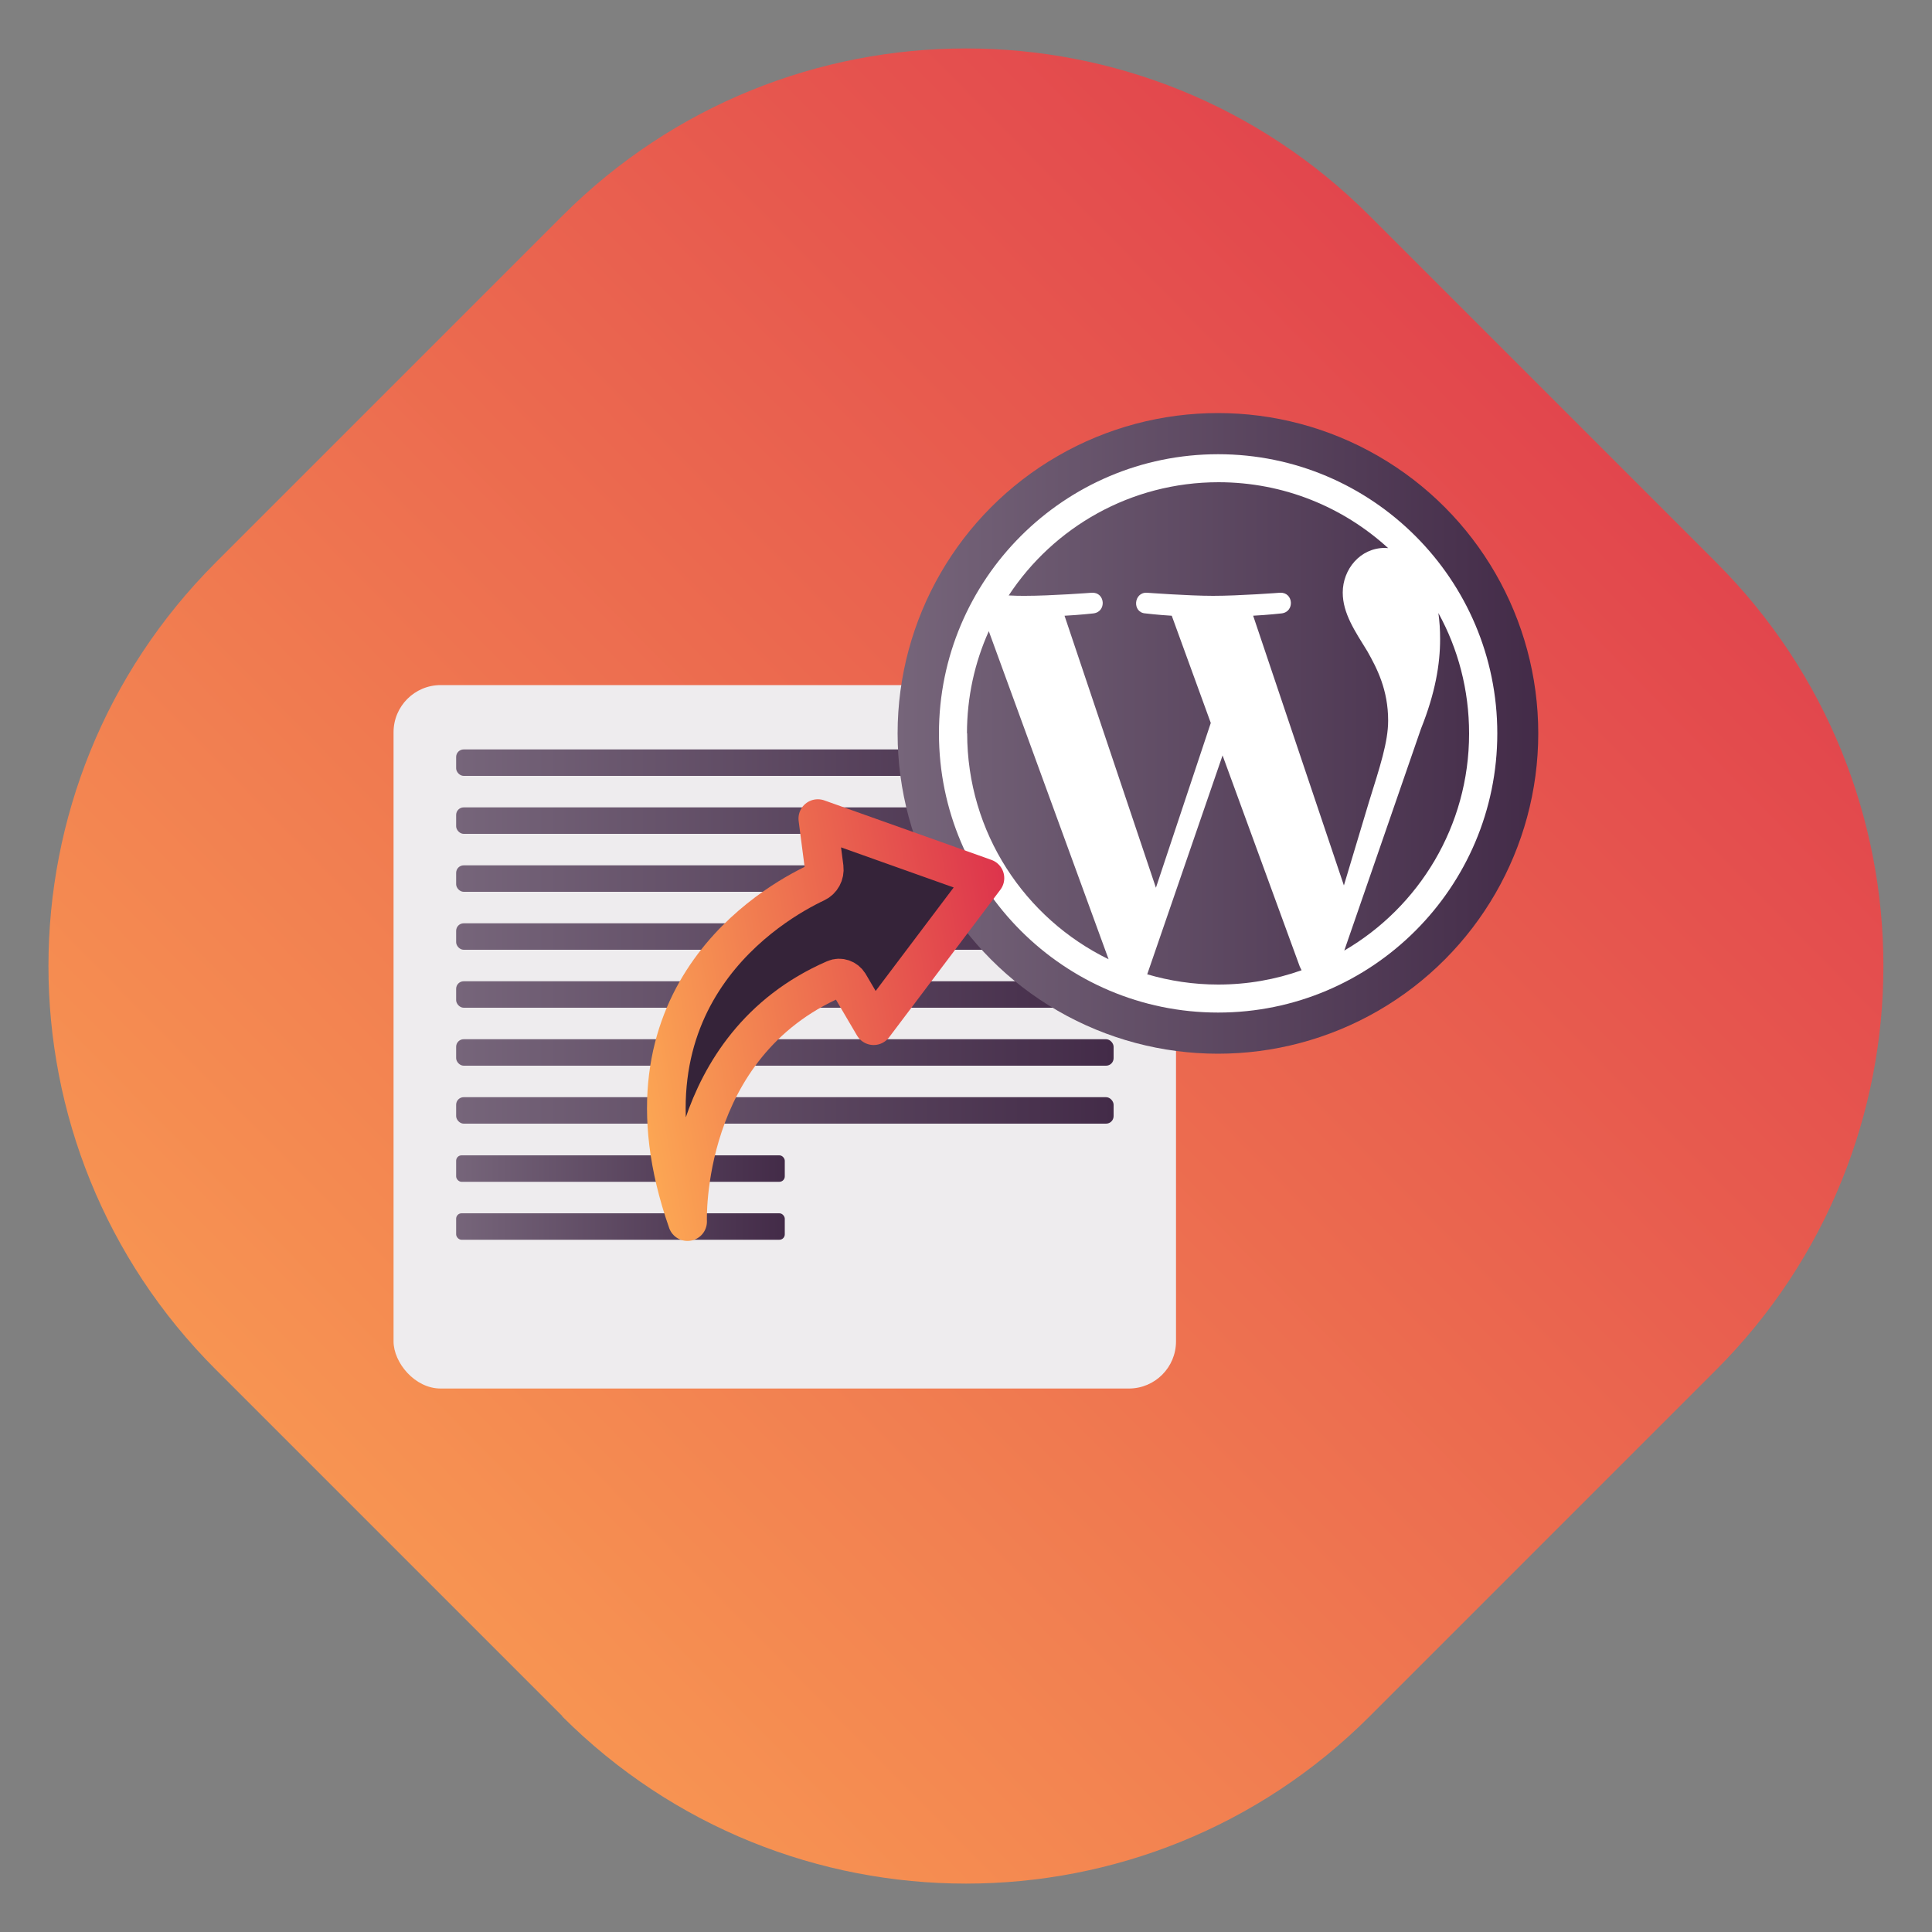
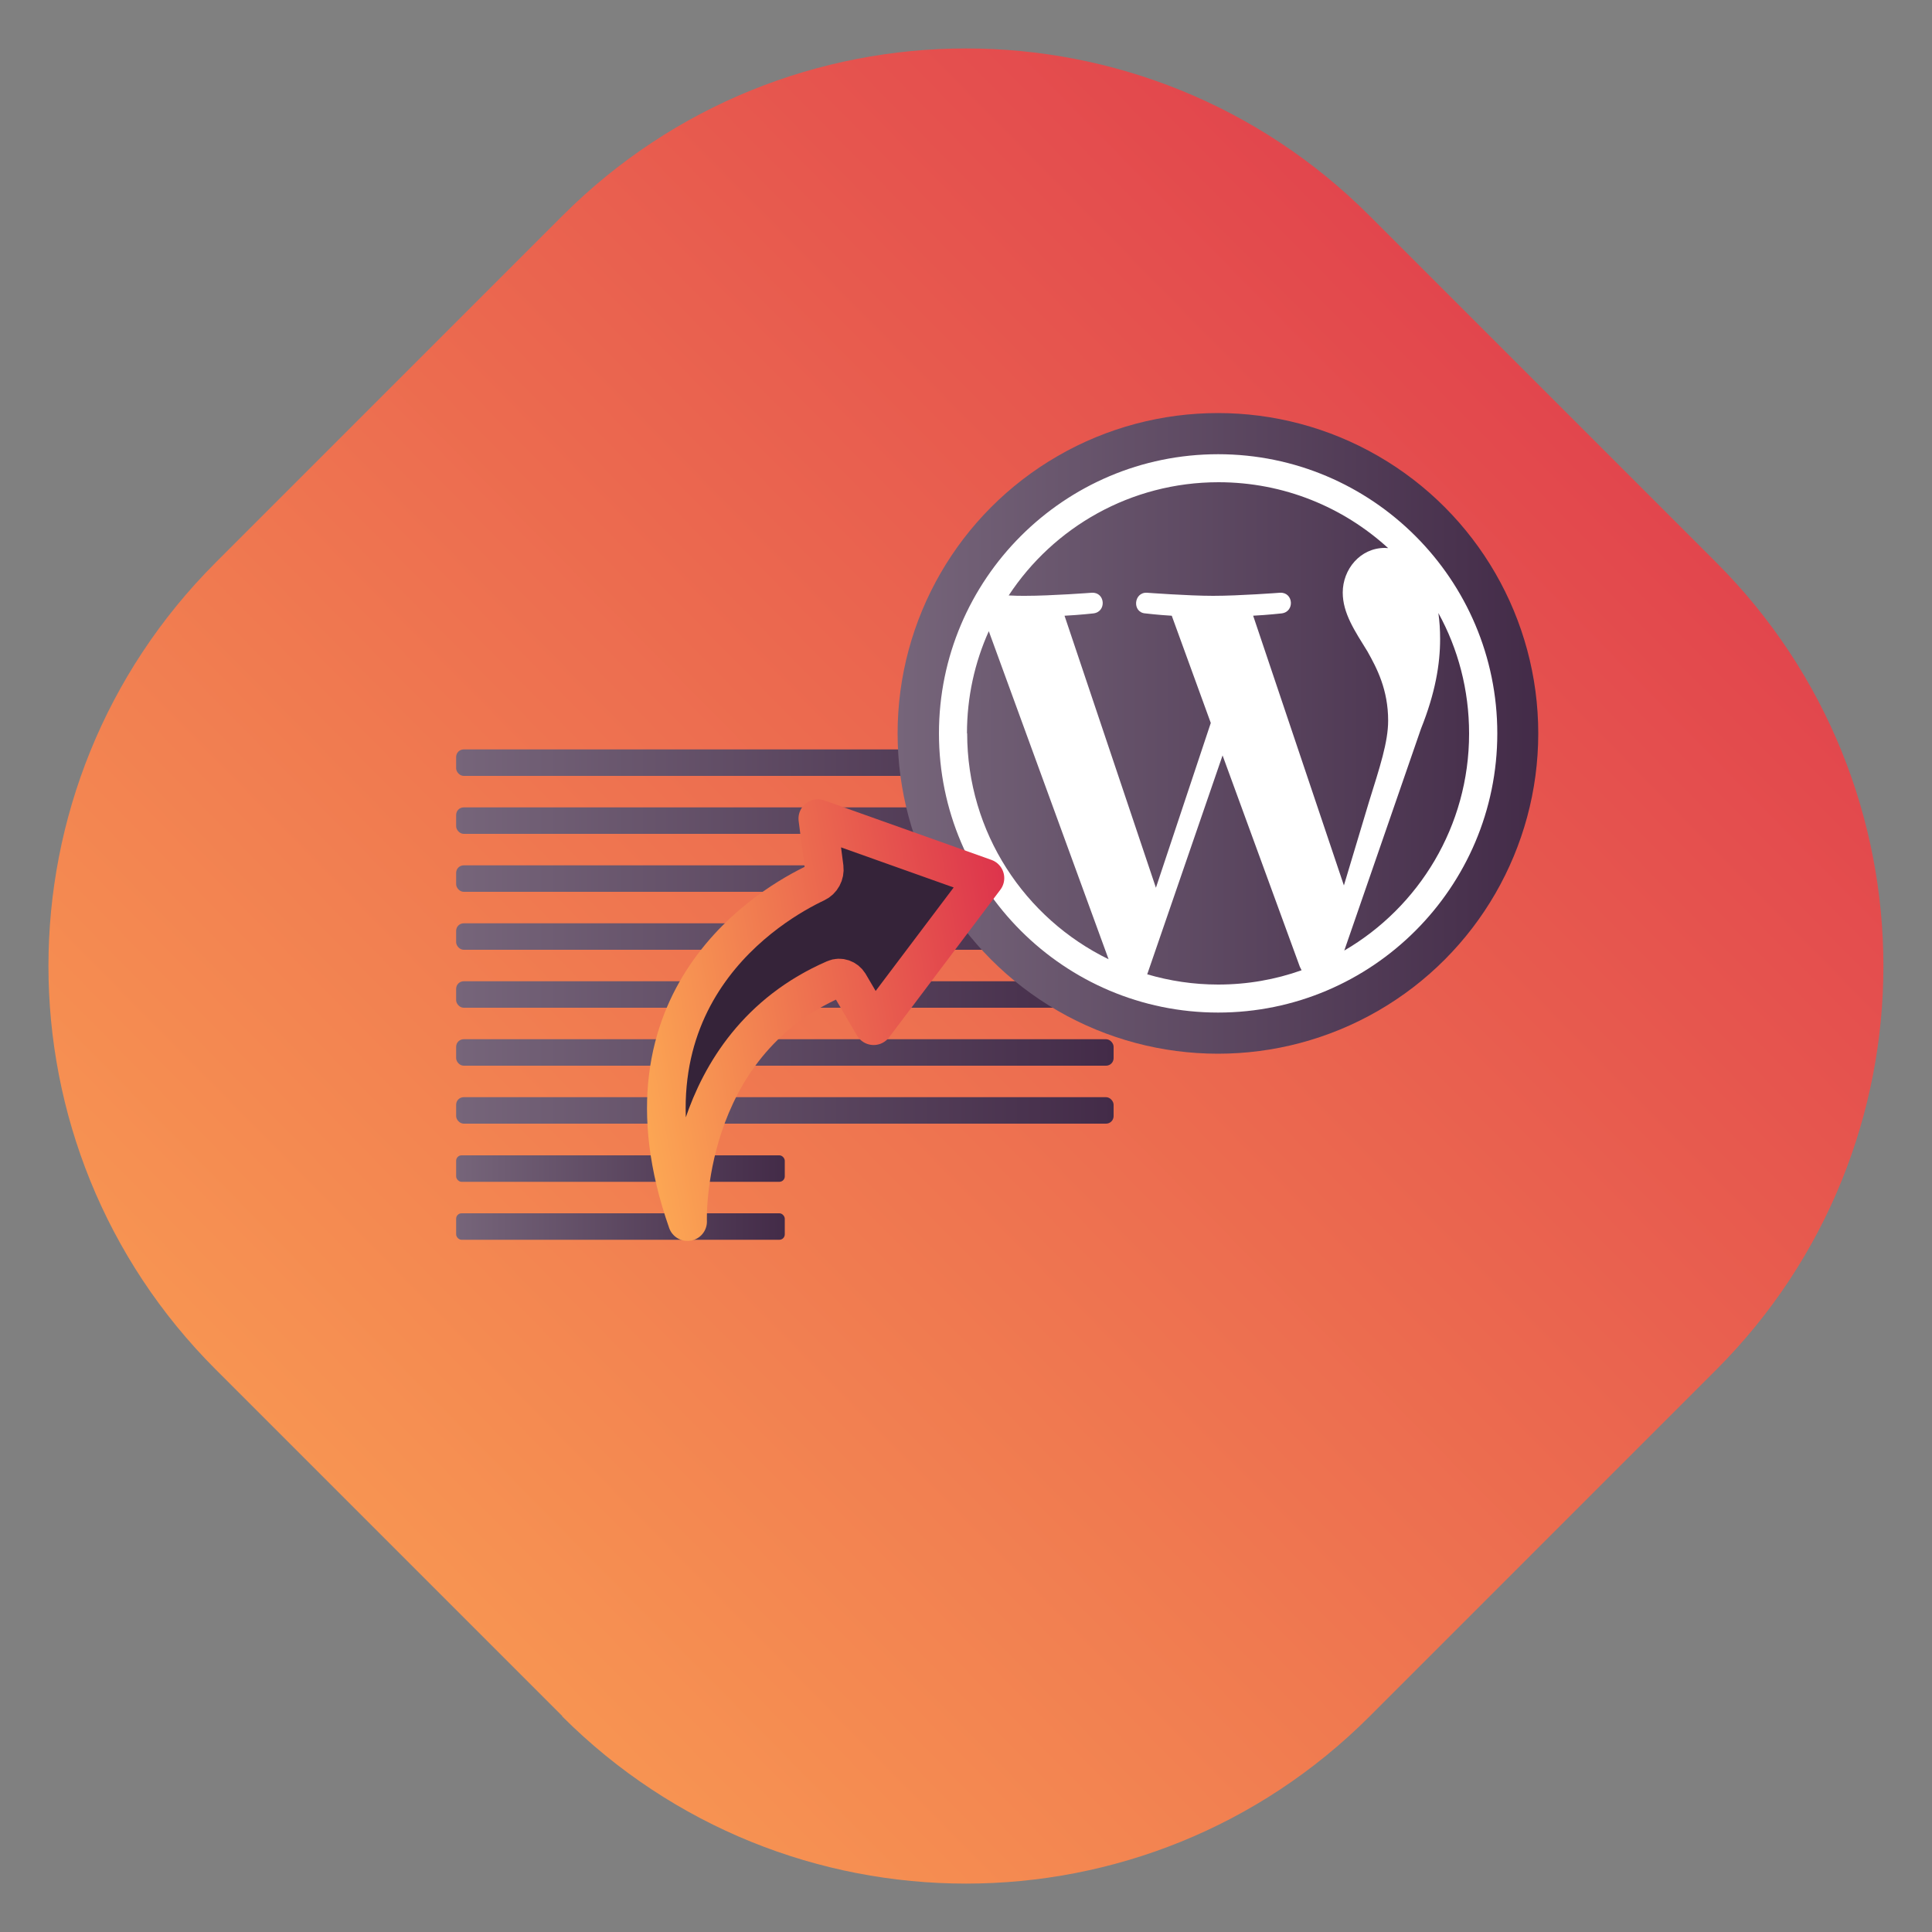
<svg xmlns="http://www.w3.org/2000/svg" xmlns:xlink="http://www.w3.org/1999/xlink" id="Illustrations" viewBox="0 0 100 100">
  <rect x="0" y="0" width="100" height="100" fill="#808080" stroke="none" />
  <defs>
    <style>      .cls-1 {        fill: url(#linear-gradient);      }      .cls-1, .cls-2, .cls-3, .cls-4, .cls-5, .cls-6, .cls-7, .cls-8, .cls-9, .cls-10, .cls-11, .cls-12, .cls-13 {        stroke-width: 0px;      }      .cls-2 {        fill: url(#linear-gradient-6);      }      .cls-14 {        fill: #352339;        stroke: url(#linear-gradient-12);        stroke-linejoin: round;        stroke-width: 2px;      }      .cls-3 {        fill: url(#linear-gradient-11);      }      .cls-4 {        fill: url(#linear-gradient-5);      }      .cls-5 {        fill: #fff;      }      .cls-6 {        fill: url(#linear-gradient-2);      }      .cls-7 {        fill: url(#linear-gradient-7);      }      .cls-8 {        fill: url(#linear-gradient-3);      }      .cls-9 {        fill: #eeecee;      }      .cls-10 {        fill: url(#linear-gradient-9);      }      .cls-11 {        fill: url(#linear-gradient-8);      }      .cls-12 {        fill: url(#linear-gradient-10);      }      .cls-13 {        fill: url(#linear-gradient-4);      }    </style>
    <linearGradient id="linear-gradient" x1="5.94" y1="93.45" x2="93.89" y2="6.72" gradientUnits="userSpaceOnUse">
      <stop offset="0" stop-color="#fca653" />
      <stop offset="1" stop-color="#dd344c" />
    </linearGradient>
    <linearGradient id="linear-gradient-2" x1="23.61" y1="39.47" x2="57.64" y2="39.47" gradientUnits="userSpaceOnUse">
      <stop offset="0" stop-color="#76657a" />
      <stop offset="1" stop-color="#432b48" />
    </linearGradient>
    <linearGradient id="linear-gradient-3" y1="42.47" y2="42.47" xlink:href="#linear-gradient-2" />
    <linearGradient id="linear-gradient-4" y1="45.48" y2="45.48" xlink:href="#linear-gradient-2" />
    <linearGradient id="linear-gradient-5" y1="48.48" y2="48.48" xlink:href="#linear-gradient-2" />
    <linearGradient id="linear-gradient-6" y1="51.48" y2="51.48" xlink:href="#linear-gradient-2" />
    <linearGradient id="linear-gradient-7" y1="54.48" y2="54.48" xlink:href="#linear-gradient-2" />
    <linearGradient id="linear-gradient-8" y1="57.48" y2="57.48" xlink:href="#linear-gradient-2" />
    <linearGradient id="linear-gradient-9" y1="60.48" x2="40.62" y2="60.48" xlink:href="#linear-gradient-2" />
    <linearGradient id="linear-gradient-10" y1="63.48" x2="40.62" y2="63.48" xlink:href="#linear-gradient-2" />
    <linearGradient id="linear-gradient-11" x1="46.46" y1="37.96" x2="79.63" y2="37.96" gradientUnits="userSpaceOnUse">
      <stop offset="0" stop-color="#76657a" />
      <stop offset="1" stop-color="#432b48" />
    </linearGradient>
    <linearGradient id="linear-gradient-12" x1="31.78" y1="52.17" x2="52.37" y2="52.17" gradientTransform="translate(-7.96 8.29) rotate(-10.28)" xlink:href="#linear-gradient" />
  </defs>
  <path class="cls-1" d="m29.11,88.83l-17.94-17.94C-.38,59.35-.38,40.65,11.17,29.11L29.11,11.17C40.65-.38,59.35-.38,70.89,11.17l17.94,17.94c11.54,11.54,11.54,30.24,0,41.79l-17.94,17.94c-11.54,11.54-30.24,11.54-41.79,0Z" />
  <g>
-     <rect class="cls-9" x="20.37" y="35.46" width="40.5" height="36.41" rx="2.44" ry="2.44" />
    <rect class="cls-6" x="23.61" y="38.79" width="34.03" height="1.37" rx=".39" ry=".39" />
    <rect class="cls-8" x="23.61" y="41.79" width="34.03" height="1.37" rx=".39" ry=".39" />
    <rect class="cls-13" x="23.61" y="44.79" width="34.03" height="1.37" rx=".39" ry=".39" />
    <rect class="cls-4" x="23.61" y="47.79" width="34.03" height="1.37" rx=".39" ry=".39" />
    <rect class="cls-2" x="23.61" y="50.79" width="34.03" height="1.37" rx=".39" ry=".39" />
    <rect class="cls-7" x="23.61" y="53.79" width="34.03" height="1.37" rx=".39" ry=".39" />
    <rect class="cls-11" x="23.61" y="56.79" width="34.03" height="1.37" rx=".39" ry=".39" />
    <rect class="cls-10" x="23.61" y="59.8" width="17.01" height="1.37" rx=".28" ry=".28" />
    <rect class="cls-12" x="23.61" y="62.8" width="17.01" height="1.37" rx=".28" ry=".28" />
    <g>
      <circle class="cls-3" cx="63.04" cy="37.96" r="16.58" />
      <path class="cls-5" d="m63.05,23.51c-7.97,0-14.45,6.48-14.45,14.45s6.48,14.45,14.45,14.45,14.45-6.48,14.45-14.45c0-7.97-6.48-14.45-14.45-14.45Zm-13,14.45c0-1.88.4-3.67,1.13-5.29l6.2,16.98c-4.33-2.11-7.32-6.55-7.32-11.7Zm13,13c-1.28,0-2.51-.19-3.67-.53l3.9-11.33,4,10.94c.03.06.06.12.09.18-1.35.48-2.8.74-4.32.74Zm1.79-19.09c.78-.04,1.49-.12,1.49-.12.7-.08.62-1.11-.08-1.07,0,0-2.1.16-3.46.16-1.28,0-3.42-.16-3.42-.16-.7-.04-.78,1.03-.08,1.07,0,0,.66.08,1.36.12l2.02,5.55-2.84,8.53-4.73-14.08c.78-.04,1.49-.12,1.49-.12.7-.08.62-1.11-.08-1.07,0,0-2.1.16-3.46.16-.24,0-.53,0-.84-.02,2.32-3.53,6.32-5.86,10.86-5.86,3.38,0,6.46,1.29,8.78,3.41-.06,0-.11-.01-.17-.01-1.28,0-2.18,1.11-2.18,2.31,0,1.07.62,1.98,1.28,3.05.49.87,1.07,1.98,1.07,3.58,0,1.11-.43,2.4-.99,4.2l-1.3,4.33-4.7-13.97Zm4.74,17.33l3.97-11.48c.74-1.85.99-3.34.99-4.65,0-.48-.03-.92-.09-1.34,1.02,1.85,1.59,3.98,1.59,6.24,0,4.79-2.6,8.98-6.46,11.23Z" />
    </g>
    <path class="cls-14" d="m35.59,63.23s-.35-9.1,7.62-12.56c.27-.12.58,0,.73.24l1.28,2.18,5.76-7.64-8.65-3.08.33,2.54c.04.33-.13.65-.43.79-2.21,1.04-10.73,5.91-6.65,17.53Z" />
  </g>
</svg>